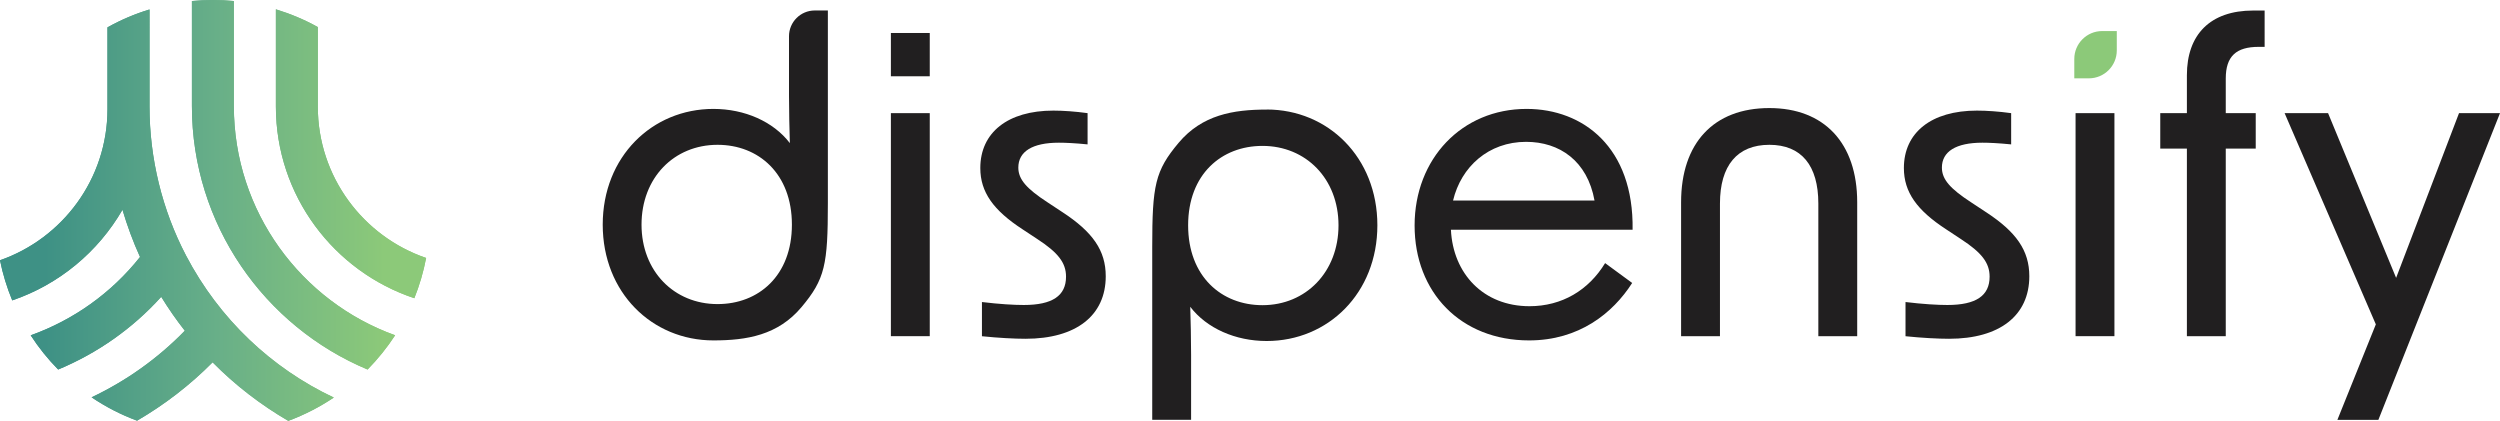
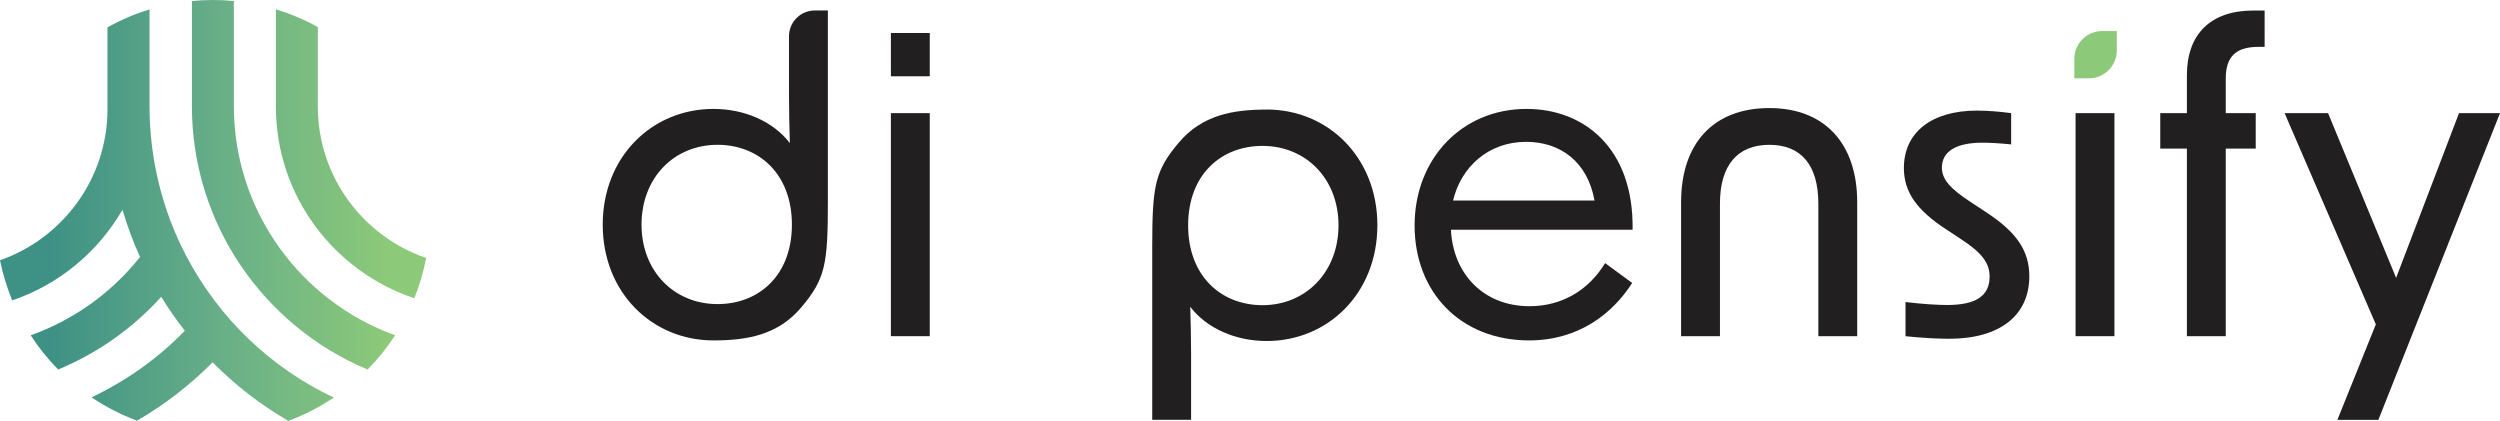
<svg xmlns="http://www.w3.org/2000/svg" id="Layer_1" data-name="Layer 1" viewBox="0 0 412.96 69.53">
  <defs>
    <style>      .cls-1 {        fill: none;      }      .cls-2 {        fill: url(#linear-gradient-2);      }      .cls-3 {        fill: url(#linear-gradient);      }      .cls-4 {        fill: #211f20;      }      .cls-5 {        clip-path: url(#clippath);      }      .cls-6 {        fill: #8cc979;      }    </style>
    <linearGradient id="linear-gradient" x1="0" y1="32.44" x2="70.39" y2="32.44" gradientTransform="translate(0 67.2) scale(1 -1)" gradientUnits="userSpaceOnUse">
      <stop offset=".12" stop-color="#3e9185" />
      <stop offset=".52" stop-color="#68af88" />
      <stop offset=".91" stop-color="#8cc979" />
    </linearGradient>
    <clipPath id="clippath">
-       <path class="cls-1" d="M17.75,4.5v13.53c0,11.54-7.43,21.36-17.75,24.96.46,2.3,1.15,4.51,2.02,6.63,7.73-2.63,14.19-8.01,18.21-14.97.79,2.66,1.75,5.27,2.9,7.8-4.73,5.97-11.02,10.42-18.06,12.94,1.32,2.04,2.84,3.93,4.54,5.65,6.44-2.68,12.29-6.76,17.02-12.01,1.2,1.95,2.5,3.82,3.9,5.6-4.47,4.6-9.7,8.3-15.4,11,2.32,1.57,4.84,2.87,7.51,3.86,4.53-2.64,8.73-5.86,12.48-9.64,3.73,3.78,7.94,7.02,12.5,9.67,2.67-.99,5.19-2.29,7.52-3.85-10.28-4.85-18.91-12.96-24.4-23.44-3.95-7.54-6.04-16.07-6.04-24.64V1.56c-2.43.74-4.75,1.73-6.93,2.95M45.57,17.6c0,14.73,9.6,27.25,22.87,31.66.86-2.13,1.51-4.35,1.95-6.65-10.4-3.56-17.89-13.42-17.89-25.01V4.47c-2.18-1.21-4.5-2.19-6.93-2.93,0,0,0,16.06,0,16.06ZM31.7.17v17.35c0,19.58,12,36.4,29.02,43.52,1.7-1.73,3.22-3.62,4.55-5.66-15.51-5.58-26.64-20.44-26.64-37.86V.17c-1.14-.11-2.3-.17-3.46-.17s-2.32.06-3.46.17h-.01Z" />
-     </clipPath>
+       </clipPath>
    <linearGradient id="linear-gradient-2" x1="-1365.25" y1="-326.32" x2="-1364.7" y2="-326.32" gradientTransform="translate(175338.96 41943.81) scale(128.43)" gradientUnits="userSpaceOnUse">
      <stop offset=".12" stop-color="#3e9185" />
      <stop offset=".52" stop-color="#68af88" />
      <stop offset=".91" stop-color="#8cc979" />
    </linearGradient>
  </defs>
  <g>
    <path class="cls-3" d="M17.75,4.5v13.53h0c0,11.54-7.43,21.36-17.75,24.96.46,2.3,1.15,4.51,2.02,6.63,7.73-2.63,14.19-8.01,18.21-14.97.79,2.66,1.75,5.27,2.9,7.8-4.73,5.97-11.02,10.42-18.06,12.94,1.32,2.04,2.84,3.93,4.54,5.65,6.44-2.68,12.29-6.76,17.02-12.01,1.2,1.95,2.5,3.82,3.9,5.6-4.47,4.6-9.7,8.3-15.4,11,2.32,1.57,4.84,2.87,7.51,3.86,4.53-2.64,8.73-5.86,12.48-9.64,3.73,3.78,7.94,7.02,12.5,9.67,2.67-.99,5.19-2.29,7.52-3.85-10.28-4.85-18.91-12.96-24.4-23.44-3.95-7.54-6.04-16.07-6.04-24.64V1.56c-2.43.74-4.75,1.73-6.93,2.95M45.57,17.6c0,14.73,9.6,27.25,22.87,31.66.86-2.13,1.51-4.35,1.95-6.65-10.4-3.56-17.89-13.42-17.89-25.01V4.47c-2.18-1.21-4.5-2.19-6.93-2.93,0,0,0,16.06,0,16.06ZM31.7.17v17.35c0,19.58,12,36.4,29.02,43.52,1.7-1.73,3.22-3.62,4.55-5.66-15.51-5.58-26.64-20.44-26.64-37.86V.17C37.49.06,36.33,0,35.17,0s-2.32.06-3.46.17" />
    <g class="cls-5">
      <rect class="cls-2" x="0" y="0" width="70.4" height="69.53" />
    </g>
  </g>
  <g>
    <path class="cls-4" d="M130.33,5.99v9.76c0,2.72.07,5.37.14,7.89-2.72-3.56-7.47-5.65-12.63-5.65-10.12,0-18.28,7.89-18.28,19.12s8.16,19.12,18.28,19.12c5.51,0,10.66-.86,14.55-5.49s4.36-7.03,4.36-17.18V1.73h-2.16c-2.35,0-4.26,1.91-4.26,4.26ZM105.97,37.11c0-7.75,5.37-13.19,12.56-13.19,6.77,0,12.28,4.75,12.28,13.19s-5.51,13.12-12.28,13.12c-7.19,0-12.56-5.44-12.56-13.12Z" />
    <rect class="cls-4" x="147.16" y="18.69" width="6.42" height="36.84" />
    <rect class="cls-4" x="147.16" y="5.45" width="6.42" height="7.15" />
    <path class="cls-6" d="M342.64,12.94h2.41c2.55,0,4.61-2.07,4.61-4.61v-3.2h-2.41c-2.55,0-4.61,2.07-4.61,4.61v3.2Z" />
-     <path class="cls-4" d="M175.46,35.02l-2.44-1.61c-3.42-2.23-4.81-3.77-4.81-5.72,0-2.65,2.3-4.12,6.7-4.12,1.05,0,2.65.07,4.74.28v-5.16c-2.02-.28-4.05-.42-5.65-.42-7.54,0-12.07,3.63-12.07,9.49,0,3.98,2.16,6.98,6.98,10.12l2.44,1.61c3.42,2.23,4.74,3.91,4.74,6.21,0,3.14-2.23,4.68-6.98,4.68-1.61,0-4.05-.14-6.91-.49v5.65c2.72.28,5.37.42,7.19.42,8.37,0,13.26-3.84,13.26-10.33,0-4.26-2.16-7.33-7.19-10.61h0Z" />
    <path class="cls-4" d="M252.16,17.99c-10.68,0-18.49,8.23-18.49,19.26s7.61,18.98,18.91,18.98c8.23,0,13.82-4.47,17.03-9.49l-4.47-3.28c-2.72,4.47-7.12,7.12-12.49,7.12-7.61,0-12.63-5.37-12.98-12.63h30.01c.21-13.61-8.16-19.96-17.51-19.96h-.01ZM240.02,33.13c1.33-5.58,5.86-9.7,12.07-9.7,5.51,0,10.12,3.14,11.3,9.7h-23.38.01Z" />
    <path class="cls-4" d="M292.27,17.85c-9.21,0-14.58,5.79-14.58,15.56v22.12h6.42v-21.91c0-6.28,2.86-9.7,8.16-9.7s8.09,3.42,8.09,9.7v21.91h6.42v-22.12c0-9.77-5.44-15.56-14.51-15.56h0Z" />
    <path class="cls-4" d="M328.02,35.02l-2.44-1.61c-3.42-2.23-4.81-3.77-4.81-5.72,0-2.65,2.3-4.12,6.7-4.12,1.05,0,2.65.07,4.74.28v-5.16c-2.02-.28-4.05-.42-5.65-.42-7.54,0-12.07,3.63-12.07,9.49,0,3.98,2.16,6.98,6.98,10.12l2.44,1.61c3.42,2.23,4.74,3.91,4.74,6.21,0,3.14-2.23,4.68-6.98,4.68-1.61,0-4.05-.14-6.91-.49v5.65c2.72.28,5.37.42,7.19.42,8.37,0,13.26-3.84,13.26-10.33,0-4.26-2.16-7.33-7.19-10.61Z" />
    <rect class="cls-4" x="342.85" y="18.69" width="6.42" height="36.84" />
    <path class="cls-4" d="M361.24,12.41v6.28h-4.4v5.86h4.4v30.98h6.42v-30.98h4.95v-5.86h-4.95v-5.72c0-3.7,1.74-5.23,5.44-5.23h.98V1.74h-1.88c-7.12,0-10.96,3.98-10.96,10.68h0Z" />
    <polygon class="cls-4" points="406.19 18.69 395.8 45.9 384.56 18.69 377.38 18.69 392.45 53.58 386.1 69.35 392.87 69.35 412.96 18.69 406.19 18.69" />
    <path class="cls-4" d="M209.24,18.1c-5.51,0-10.66.86-14.55,5.49-3.89,4.63-4.36,7.03-4.36,17.18v28.57h6.42v-10.77c0-2.72-.07-5.37-.14-7.89,2.72,3.56,7.47,5.65,12.63,5.65,10.12,0,18.28-7.89,18.28-19.12s-8.16-19.12-18.28-19.12h0ZM208.54,50.41c-6.77,0-12.28-4.75-12.28-13.19s5.51-13.12,12.28-13.12c7.19,0,12.56,5.44,12.56,13.12s-5.37,13.19-12.56,13.19Z" />
  </g>
</svg>